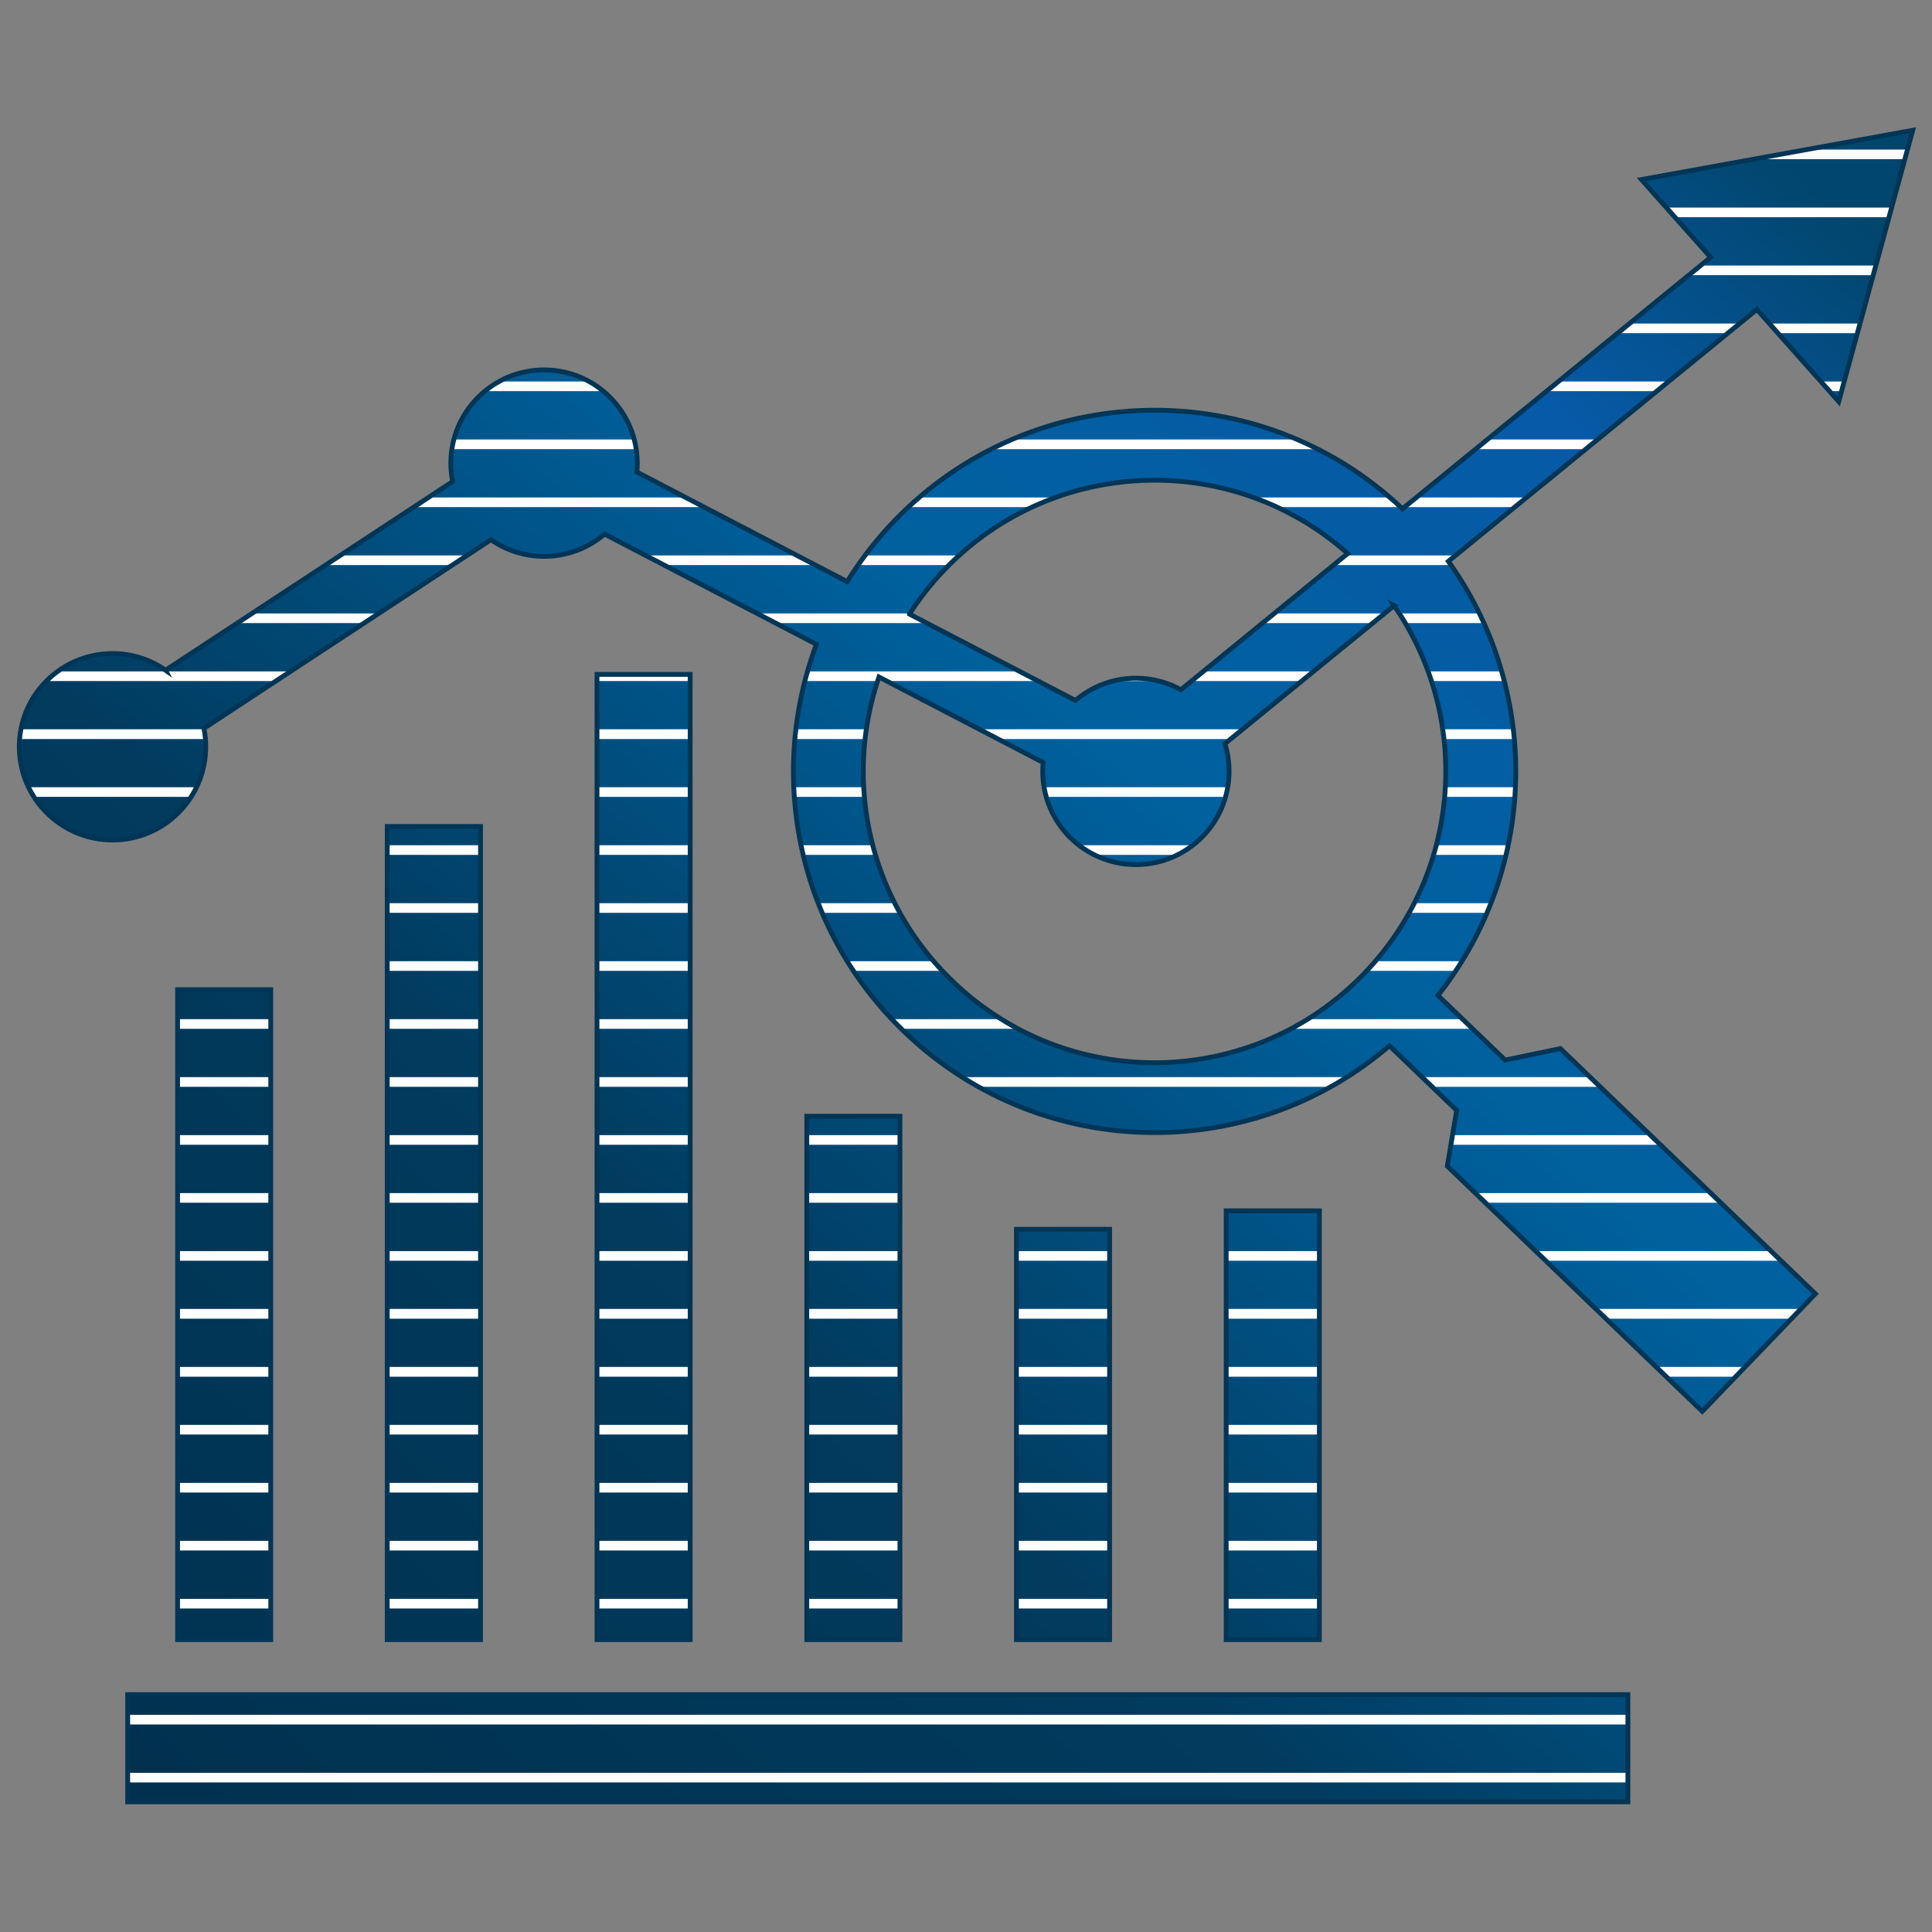
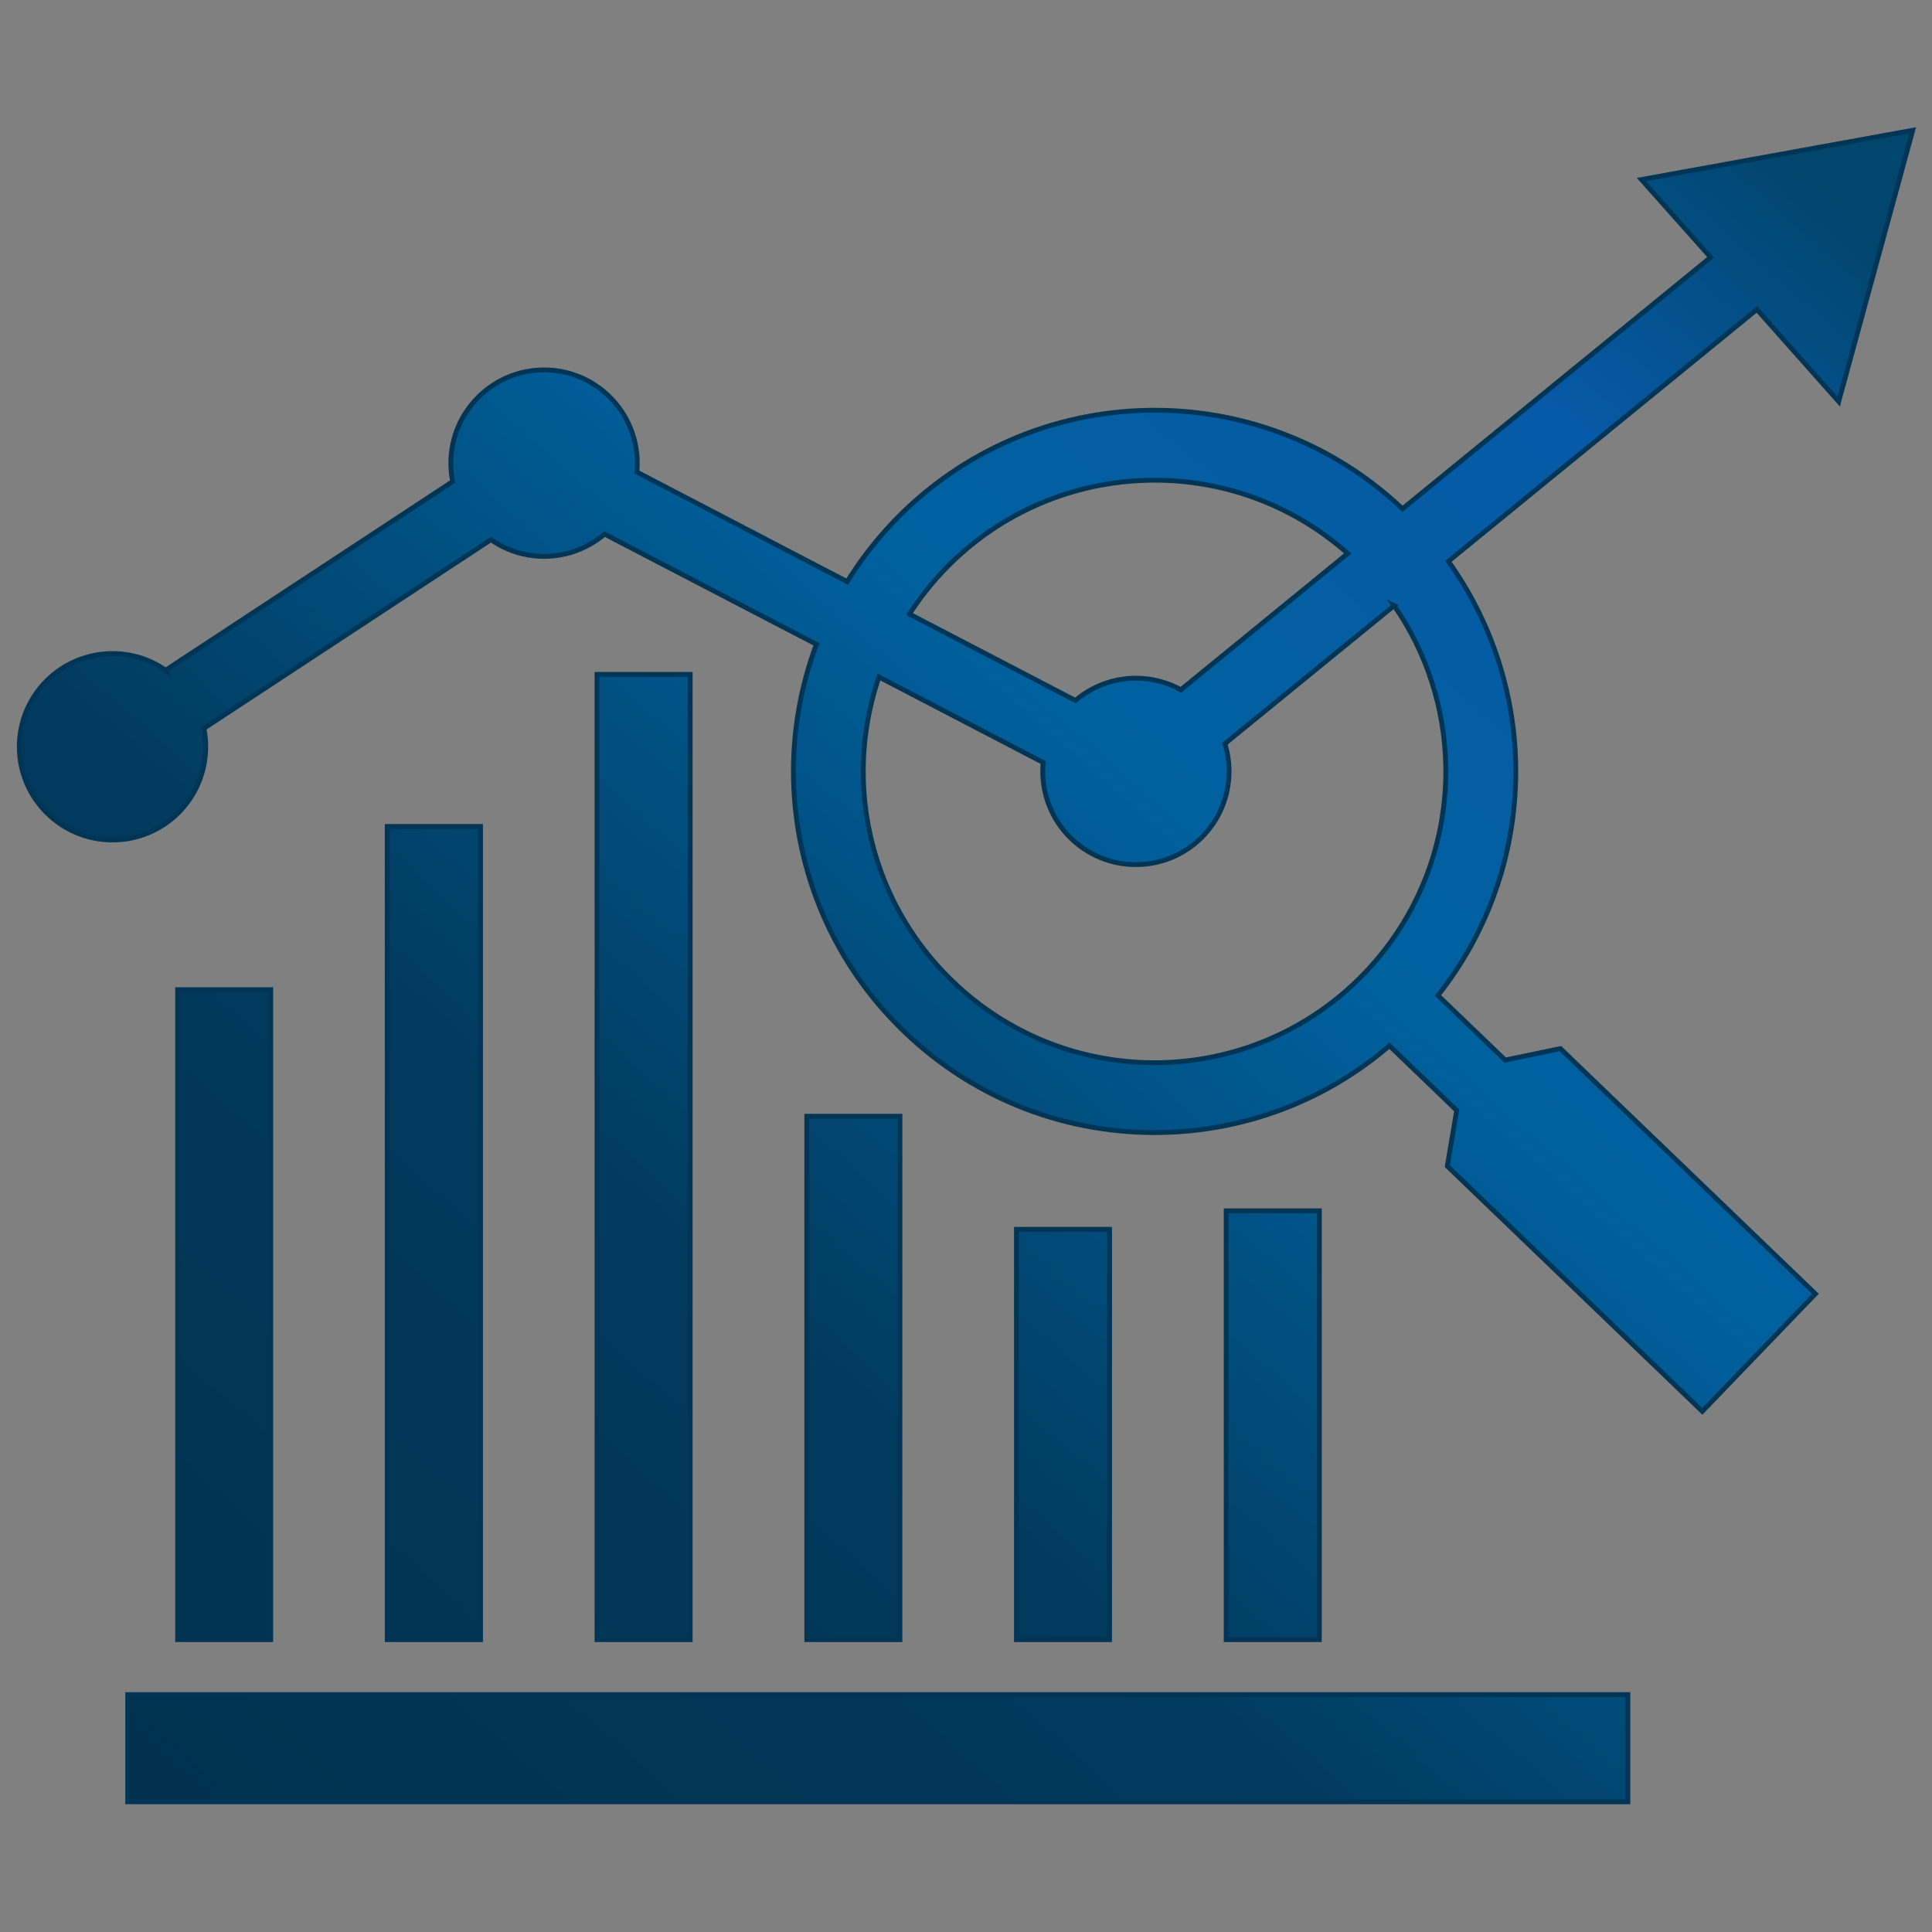
<svg xmlns="http://www.w3.org/2000/svg" xml:space="preserve" width="1181px" height="1181px" version="1.1" shape-rendering="geometricPrecision" text-rendering="geometricPrecision" image-rendering="optimizeQuality" fill-rule="evenodd" clip-rule="evenodd" viewBox="0 0 148.28 148.28">
  <rect x="0" y="0" width="148.28" height="148.28" fill="#808080" stroke="none" />
  <defs>
    <linearGradient id="id0" gradientUnits="userSpaceOnUse" x1="15.94" y1="140.07" x2="132.34" y2="8.22">
      <stop offset="0" stop-opacity="1" stop-color="#01314F" />
      <stop offset="0.322" stop-opacity="1" stop-color="#013B5E" />
      <stop offset="0.612" stop-opacity="1" stop-color="#00619E" />
      <stop offset="0.851" stop-opacity="1" stop-color="#075AA8" />
      <stop offset="1" stop-opacity="1" stop-color="#01466D" />
    </linearGradient>
    <clipPath id="id1">
-       <path d="M12.71 51.44l22.03 -14.48c-0.09,-0.46 -0.14,-0.93 -0.14,-1.41 0,-3.95 3.21,-7.16 7.16,-7.16 3.95,0 7.15,3.21 7.15,7.16 0,0.23 -0.01,0.46 -0.03,0.68l16.14 8.41c1.02,-1.64 2.22,-3.2 3.61,-4.65 5.31,-5.52 12.35,-8.36 19.44,-8.5 7.01,-0.14 14.08,2.37 19.57,7.56l23.65 -19.3 -5.31 -5.97 20.82 -3.78 -5.68 20.82 -6.28 -7.07 -23.68 19.33c3.33,4.65 5.06,10.1 5.17,15.58 0.12,6.26 -1.86,12.55 -5.97,17.74l5.16 4.96 4.24 -0.88 19.57 18.82 -8.68 9.02 -9.78 -9.41 -9.79 -9.41 0.72 -4.28 -5.16 -4.96c-5.02,4.31 -11.23,6.54 -17.49,6.66 -7.09,0.14 -14.24,-2.43 -19.75,-7.74 -5.52,-5.3 -8.36,-12.34 -8.5,-19.43 -0.07,-3.49 0.52,-6.98 1.76,-10.3l-16.26 -8.46c-1.25,1.07 -2.87,1.71 -4.64,1.71 -1.52,0 -2.92,-0.47 -4.08,-1.28l-22.03 14.48c0.09,0.46 0.14,0.93 0.14,1.41 0,3.95 -3.2,7.16 -7.15,7.16 -3.95,0 -7.16,-3.21 -7.16,-7.16 0,-3.95 3.21,-7.15 7.16,-7.15 1.51,0 2.92,0.47 4.07,1.28zm-2.91 78.62l115.14 0 0 8.23 -115.14 0 0 -8.23zm91.46 -37.13l0 32.91 -7.15 0 0 -32.91 7.15 0zm-16.1 1.42l0 31.49 -7.15 0 0 -31.49 7.15 0zm-16.09 -8.68l0 40.17 -7.15 0 0 -40.17 7.15 0zm-16.1 -33.91l0 74.08 -7.15 0 0 -74.08 7.15 0zm-16.09 11.67l0 62.41 -7.16 0 0 -62.41 7.16 0zm-16.1 12.53l0 49.88 -7.15 0 0 -49.88 7.15 0zm49.02 -28.83l12.74 6.63c1.25,-1.06 2.87,-1.71 4.64,-1.71 1.25,0 2.43,0.32 3.45,0.89l12.81 -10.46c-4.35,-3.86 -9.83,-5.73 -15.26,-5.62 -5.72,0.11 -11.4,2.4 -15.68,6.85 -1.03,1.07 -1.93,2.22 -2.7,3.42zm37.2 -0.65l-12.99 10.6c0.21,0.67 0.32,1.39 0.32,2.13 0,3.95 -3.2,7.15 -7.15,7.15 -3.95,0 -7.15,-3.2 -7.15,-7.15 0,-0.24 0.01,-0.46 0.03,-0.69l-12.6 -6.56c-0.85,2.48 -1.25,5.09 -1.2,7.68 0.11,5.72 2.41,11.4 6.86,15.68 4.45,4.28 10.21,6.35 15.93,6.24 5.72,-0.12 11.39,-2.41 15.67,-6.86 4.28,-4.45 6.35,-10.21 6.24,-15.93 -0.08,-4.31 -1.41,-8.6 -3.96,-12.29z" />
+       <path d="M12.71 51.44l22.03 -14.48c-0.09,-0.46 -0.14,-0.93 -0.14,-1.41 0,-3.95 3.21,-7.16 7.16,-7.16 3.95,0 7.15,3.21 7.15,7.16 0,0.23 -0.01,0.46 -0.03,0.68l16.14 8.41c1.02,-1.64 2.22,-3.2 3.61,-4.65 5.31,-5.52 12.35,-8.36 19.44,-8.5 7.01,-0.14 14.08,2.37 19.57,7.56l23.65 -19.3 -5.31 -5.97 20.82 -3.78 -5.68 20.82 -6.28 -7.07 -23.68 19.33c3.33,4.65 5.06,10.1 5.17,15.58 0.12,6.26 -1.86,12.55 -5.97,17.74l5.16 4.96 4.24 -0.88 19.57 18.82 -8.68 9.02 -9.78 -9.41 -9.79 -9.41 0.72 -4.28 -5.16 -4.96c-5.02,4.31 -11.23,6.54 -17.49,6.66 -7.09,0.14 -14.24,-2.43 -19.75,-7.74 -5.52,-5.3 -8.36,-12.34 -8.5,-19.43 -0.07,-3.49 0.52,-6.98 1.76,-10.3l-16.26 -8.46c-1.25,1.07 -2.87,1.71 -4.64,1.71 -1.52,0 -2.92,-0.47 -4.08,-1.28l-22.03 14.48c0.09,0.46 0.14,0.93 0.14,1.41 0,3.95 -3.2,7.16 -7.15,7.16 -3.95,0 -7.16,-3.21 -7.16,-7.16 0,-3.95 3.21,-7.15 7.16,-7.15 1.51,0 2.92,0.47 4.07,1.28zm-2.91 78.62l115.14 0 0 8.23 -115.14 0 0 -8.23zm91.46 -37.13l0 32.91 -7.15 0 0 -32.91 7.15 0zm-16.1 1.42l0 31.49 -7.15 0 0 -31.49 7.15 0zm-16.09 -8.68l0 40.17 -7.15 0 0 -40.17 7.15 0zm-16.1 -33.91l0 74.08 -7.15 0 0 -74.08 7.15 0zm-16.09 11.67l0 62.41 -7.16 0 0 -62.41 7.16 0zm-16.1 12.53l0 49.88 -7.15 0 0 -49.88 7.15 0zm49.02 -28.83l12.74 6.63c1.25,-1.06 2.87,-1.71 4.64,-1.71 1.25,0 2.43,0.32 3.45,0.89l12.81 -10.46c-4.35,-3.86 -9.83,-5.73 -15.26,-5.62 -5.72,0.11 -11.4,2.4 -15.68,6.85 -1.03,1.07 -1.93,2.22 -2.7,3.42zm37.2 -0.65l-12.99 10.6l-12.6 -6.56c-0.85,2.48 -1.25,5.09 -1.2,7.68 0.11,5.72 2.41,11.4 6.86,15.68 4.45,4.28 10.21,6.35 15.93,6.24 5.72,-0.12 11.39,-2.41 15.67,-6.86 4.28,-4.45 6.35,-10.21 6.24,-15.93 -0.08,-4.31 -1.41,-8.6 -3.96,-12.29z" />
    </clipPath>
  </defs>
  <g id="Слой_x0020_1">
    <rect fill="none" width="148.28" height="148.28" />
    <path fill="url(#id0)" d="M12.71 51.44l22.03 -14.48c-0.09,-0.46 -0.14,-0.93 -0.14,-1.41 0,-3.95 3.21,-7.16 7.16,-7.16 3.95,0 7.15,3.21 7.15,7.16 0,0.23 -0.01,0.46 -0.03,0.68l16.14 8.41c1.02,-1.64 2.22,-3.2 3.61,-4.65 5.31,-5.52 12.35,-8.36 19.44,-8.5 7.01,-0.14 14.08,2.37 19.57,7.56l23.65 -19.3 -5.31 -5.97 20.82 -3.78 -5.68 20.82 -6.28 -7.07 -23.68 19.33c3.33,4.65 5.06,10.1 5.17,15.58 0.12,6.26 -1.86,12.55 -5.97,17.74l5.16 4.96 4.24 -0.88 19.57 18.82 -8.68 9.02 -9.78 -9.41 -9.79 -9.41 0.72 -4.28 -5.16 -4.96c-5.02,4.31 -11.23,6.54 -17.49,6.66 -7.09,0.14 -14.24,-2.43 -19.75,-7.74 -5.52,-5.3 -8.36,-12.34 -8.5,-19.43 -0.07,-3.49 0.52,-6.98 1.76,-10.3l-16.26 -8.46c-1.25,1.07 -2.87,1.71 -4.64,1.71 -1.52,0 -2.92,-0.47 -4.08,-1.28l-22.03 14.48c0.09,0.46 0.14,0.93 0.14,1.41 0,3.95 -3.2,7.16 -7.15,7.16 -3.95,0 -7.16,-3.21 -7.16,-7.16 0,-3.95 3.21,-7.15 7.16,-7.15 1.51,0 2.92,0.47 4.07,1.28zm-2.91 78.62l115.14 0 0 8.23 -115.14 0 0 -8.23zm91.46 -37.13l0 32.91 -7.15 0 0 -32.91 7.15 0zm-16.1 1.42l0 31.49 -7.15 0 0 -31.49 7.15 0zm-16.09 -8.68l0 40.17 -7.15 0 0 -40.17 7.15 0zm-16.1 -33.91l0 74.08 -7.15 0 0 -74.08 7.15 0zm-16.09 11.67l0 62.41 -7.16 0 0 -62.41 7.16 0zm-16.1 12.53l0 49.88 -7.15 0 0 -49.88 7.15 0zm49.02 -28.83l12.74 6.63c1.25,-1.06 2.87,-1.71 4.64,-1.71 1.25,0 2.43,0.32 3.45,0.89l12.81 -10.46c-4.35,-3.86 -9.83,-5.73 -15.26,-5.62 -5.72,0.11 -11.4,2.4 -15.68,6.85 -1.03,1.07 -1.93,2.22 -2.7,3.42zm37.2 -0.65l-12.99 10.6c0.21,0.67 0.32,1.39 0.32,2.13 0,3.95 -3.2,7.15 -7.15,7.15 -3.95,0 -7.15,-3.2 -7.15,-7.15 0,-0.24 0.01,-0.46 0.03,-0.69l-12.6 -6.56c-0.85,2.48 -1.25,5.09 -1.2,7.68 0.11,5.72 2.41,11.4 6.86,15.68 4.45,4.28 10.21,6.35 15.93,6.24 5.72,-0.12 11.39,-2.41 15.67,-6.86 4.28,-4.45 6.35,-10.21 6.24,-15.93 -0.08,-4.31 -1.41,-8.6 -3.96,-12.29z" />
    <g clip-path="url(#id1)">
      <g id="_1874682462720">
-         <path id="1" fill="white" fill-rule="nonzero" d="M-3.23 -6.31l154.75 0 0 0.74 -154.75 0 0 -0.74zm0 4.45l154.75 0 0 0.74 -154.75 0 0 -0.74zm0 4.45l154.75 0 0 0.74 -154.75 0 0 -0.74zm0 4.44l154.75 0 0 0.75 -154.75 0 0 -0.75zm0 4.45l154.75 0 0 0.74 -154.75 0 0 -0.74zm0 4.45l154.75 0 0 0.74 -154.75 0 0 -0.74zm0 4.45l154.75 0 0 0.74 -154.75 0 0 -0.74zm0 4.45l154.75 0 0 0.74 -154.75 0 0 -0.74zm0 4.45l154.75 0 0 0.74 -154.75 0 0 -0.74zm0 4.45l154.75 0 0 0.74 -154.75 0 0 -0.74zm0 4.45l154.75 0 0 0.74 -154.75 0 0 -0.74zm0 4.45l154.75 0 0 0.74 -154.75 0 0 -0.74zm0 4.45l154.75 0 0 0.74 -154.75 0 0 -0.74zm0 4.45l154.75 0 0 0.74 -154.75 0 0 -0.74zm0 4.44l154.75 0 0 0.75 -154.75 0 0 -0.75zm0 4.45l154.75 0 0 0.74 -154.75 0 0 -0.74zm0 4.45l154.75 0 0 0.74 -154.75 0 0 -0.74zm0 4.45l154.75 0 0 0.74 -154.75 0 0 -0.74zm0 4.45l154.75 0 0 0.74 -154.75 0 0 -0.74zm0 4.45l154.75 0 0 0.74 -154.75 0 0 -0.74zm0 4.45l154.75 0 0 0.74 -154.75 0 0 -0.74zm0 4.45l154.75 0 0 0.74 -154.75 0 0 -0.74zm0 4.45l154.75 0 0 0.74 -154.75 0 0 -0.74zm0 4.45l154.75 0 0 0.74 -154.75 0 0 -0.74zm0 4.44l154.75 0 0 0.75 -154.75 0 0 -0.75zm0 4.45l154.75 0 0 0.75 -154.75 0 0 -0.75zm0 4.45l154.75 0 0 0.74 -154.75 0 0 -0.74zm0 4.45l154.75 0 0 0.74 -154.75 0 0 -0.74zm0 4.45l154.75 0 0 0.74 -154.75 0 0 -0.74zm0 4.45l154.75 0 0 0.74 -154.75 0 0 -0.74zm0 4.45l154.75 0 0 0.74 -154.75 0 0 -0.74zm0 4.45l154.75 0 0 0.74 -154.75 0 0 -0.74zm0 4.45l154.75 0 0 0.74 -154.75 0 0 -0.74zm0 4.45l154.75 0 0 0.74 -154.75 0 0 -0.74zm0 4.45l154.75 0 0 0.74 -154.75 0 0 -0.74zm0 4.44l154.75 0 0 0.75 -154.75 0 0 -0.75zm0 4.45l154.75 0 0 0.75 -154.75 0 0 -0.75z" />
-       </g>
+         </g>
    </g>
    <path fill="none" stroke="#013555" stroke-width="0.37" stroke-miterlimit="22.926" d="M12.71 51.44l22.03 -14.48c-0.09,-0.46 -0.14,-0.93 -0.14,-1.41 0,-3.95 3.21,-7.16 7.16,-7.16 3.95,0 7.15,3.21 7.15,7.16 0,0.23 -0.01,0.46 -0.03,0.68l16.14 8.41c1.02,-1.64 2.22,-3.2 3.61,-4.65 5.31,-5.52 12.35,-8.36 19.44,-8.5 7.01,-0.14 14.08,2.37 19.57,7.56l23.65 -19.3 -5.31 -5.97 20.82 -3.78 -5.68 20.82 -6.28 -7.07 -23.68 19.33c3.33,4.65 5.06,10.1 5.17,15.58 0.12,6.26 -1.86,12.55 -5.97,17.74l5.16 4.96 4.24 -0.88 19.57 18.82 -8.68 9.02 -9.78 -9.41 -9.79 -9.41 0.72 -4.28 -5.16 -4.96c-5.02,4.31 -11.23,6.54 -17.49,6.66 -7.09,0.14 -14.24,-2.43 -19.75,-7.74 -5.52,-5.3 -8.36,-12.34 -8.5,-19.43 -0.07,-3.49 0.52,-6.98 1.76,-10.3l-16.26 -8.46c-1.25,1.07 -2.87,1.71 -4.64,1.71 -1.52,0 -2.92,-0.47 -4.08,-1.28l-22.03 14.48c0.09,0.46 0.14,0.93 0.14,1.41 0,3.95 -3.2,7.16 -7.15,7.16 -3.95,0 -7.16,-3.21 -7.16,-7.16 0,-3.95 3.21,-7.15 7.16,-7.15 1.51,0 2.92,0.47 4.07,1.28zm-2.91 78.62l115.14 0 0 8.23 -115.14 0 0 -8.23zm91.46 -37.13l0 32.91 -7.15 0 0 -32.91 7.15 0zm-16.1 1.42l0 31.49 -7.15 0 0 -31.49 7.15 0zm-16.09 -8.68l0 40.17 -7.15 0 0 -40.17 7.15 0zm-16.1 -33.91l0 74.08 -7.15 0 0 -74.08 7.15 0zm-16.09 11.67l0 62.41 -7.16 0 0 -62.41 7.16 0zm-16.1 12.53l0 49.88 -7.15 0 0 -49.88 7.15 0zm49.02 -28.83l12.74 6.63c1.25,-1.06 2.87,-1.71 4.64,-1.71 1.25,0 2.43,0.32 3.45,0.89l12.81 -10.46c-4.35,-3.86 -9.83,-5.73 -15.26,-5.62 -5.72,0.11 -11.4,2.4 -15.68,6.85 -1.03,1.07 -1.93,2.22 -2.7,3.42zm37.2 -0.65l-12.99 10.6c0.21,0.67 0.32,1.39 0.32,2.13 0,3.95 -3.2,7.15 -7.15,7.15 -3.95,0 -7.15,-3.2 -7.15,-7.15 0,-0.24 0.01,-0.46 0.03,-0.69l-12.6 -6.56c-0.85,2.48 -1.25,5.09 -1.2,7.68 0.11,5.72 2.41,11.4 6.86,15.68 4.45,4.28 10.21,6.35 15.93,6.24 5.72,-0.12 11.39,-2.41 15.67,-6.86 4.28,-4.45 6.35,-10.21 6.24,-15.93 -0.08,-4.31 -1.41,-8.6 -3.96,-12.29z" />
  </g>
</svg>